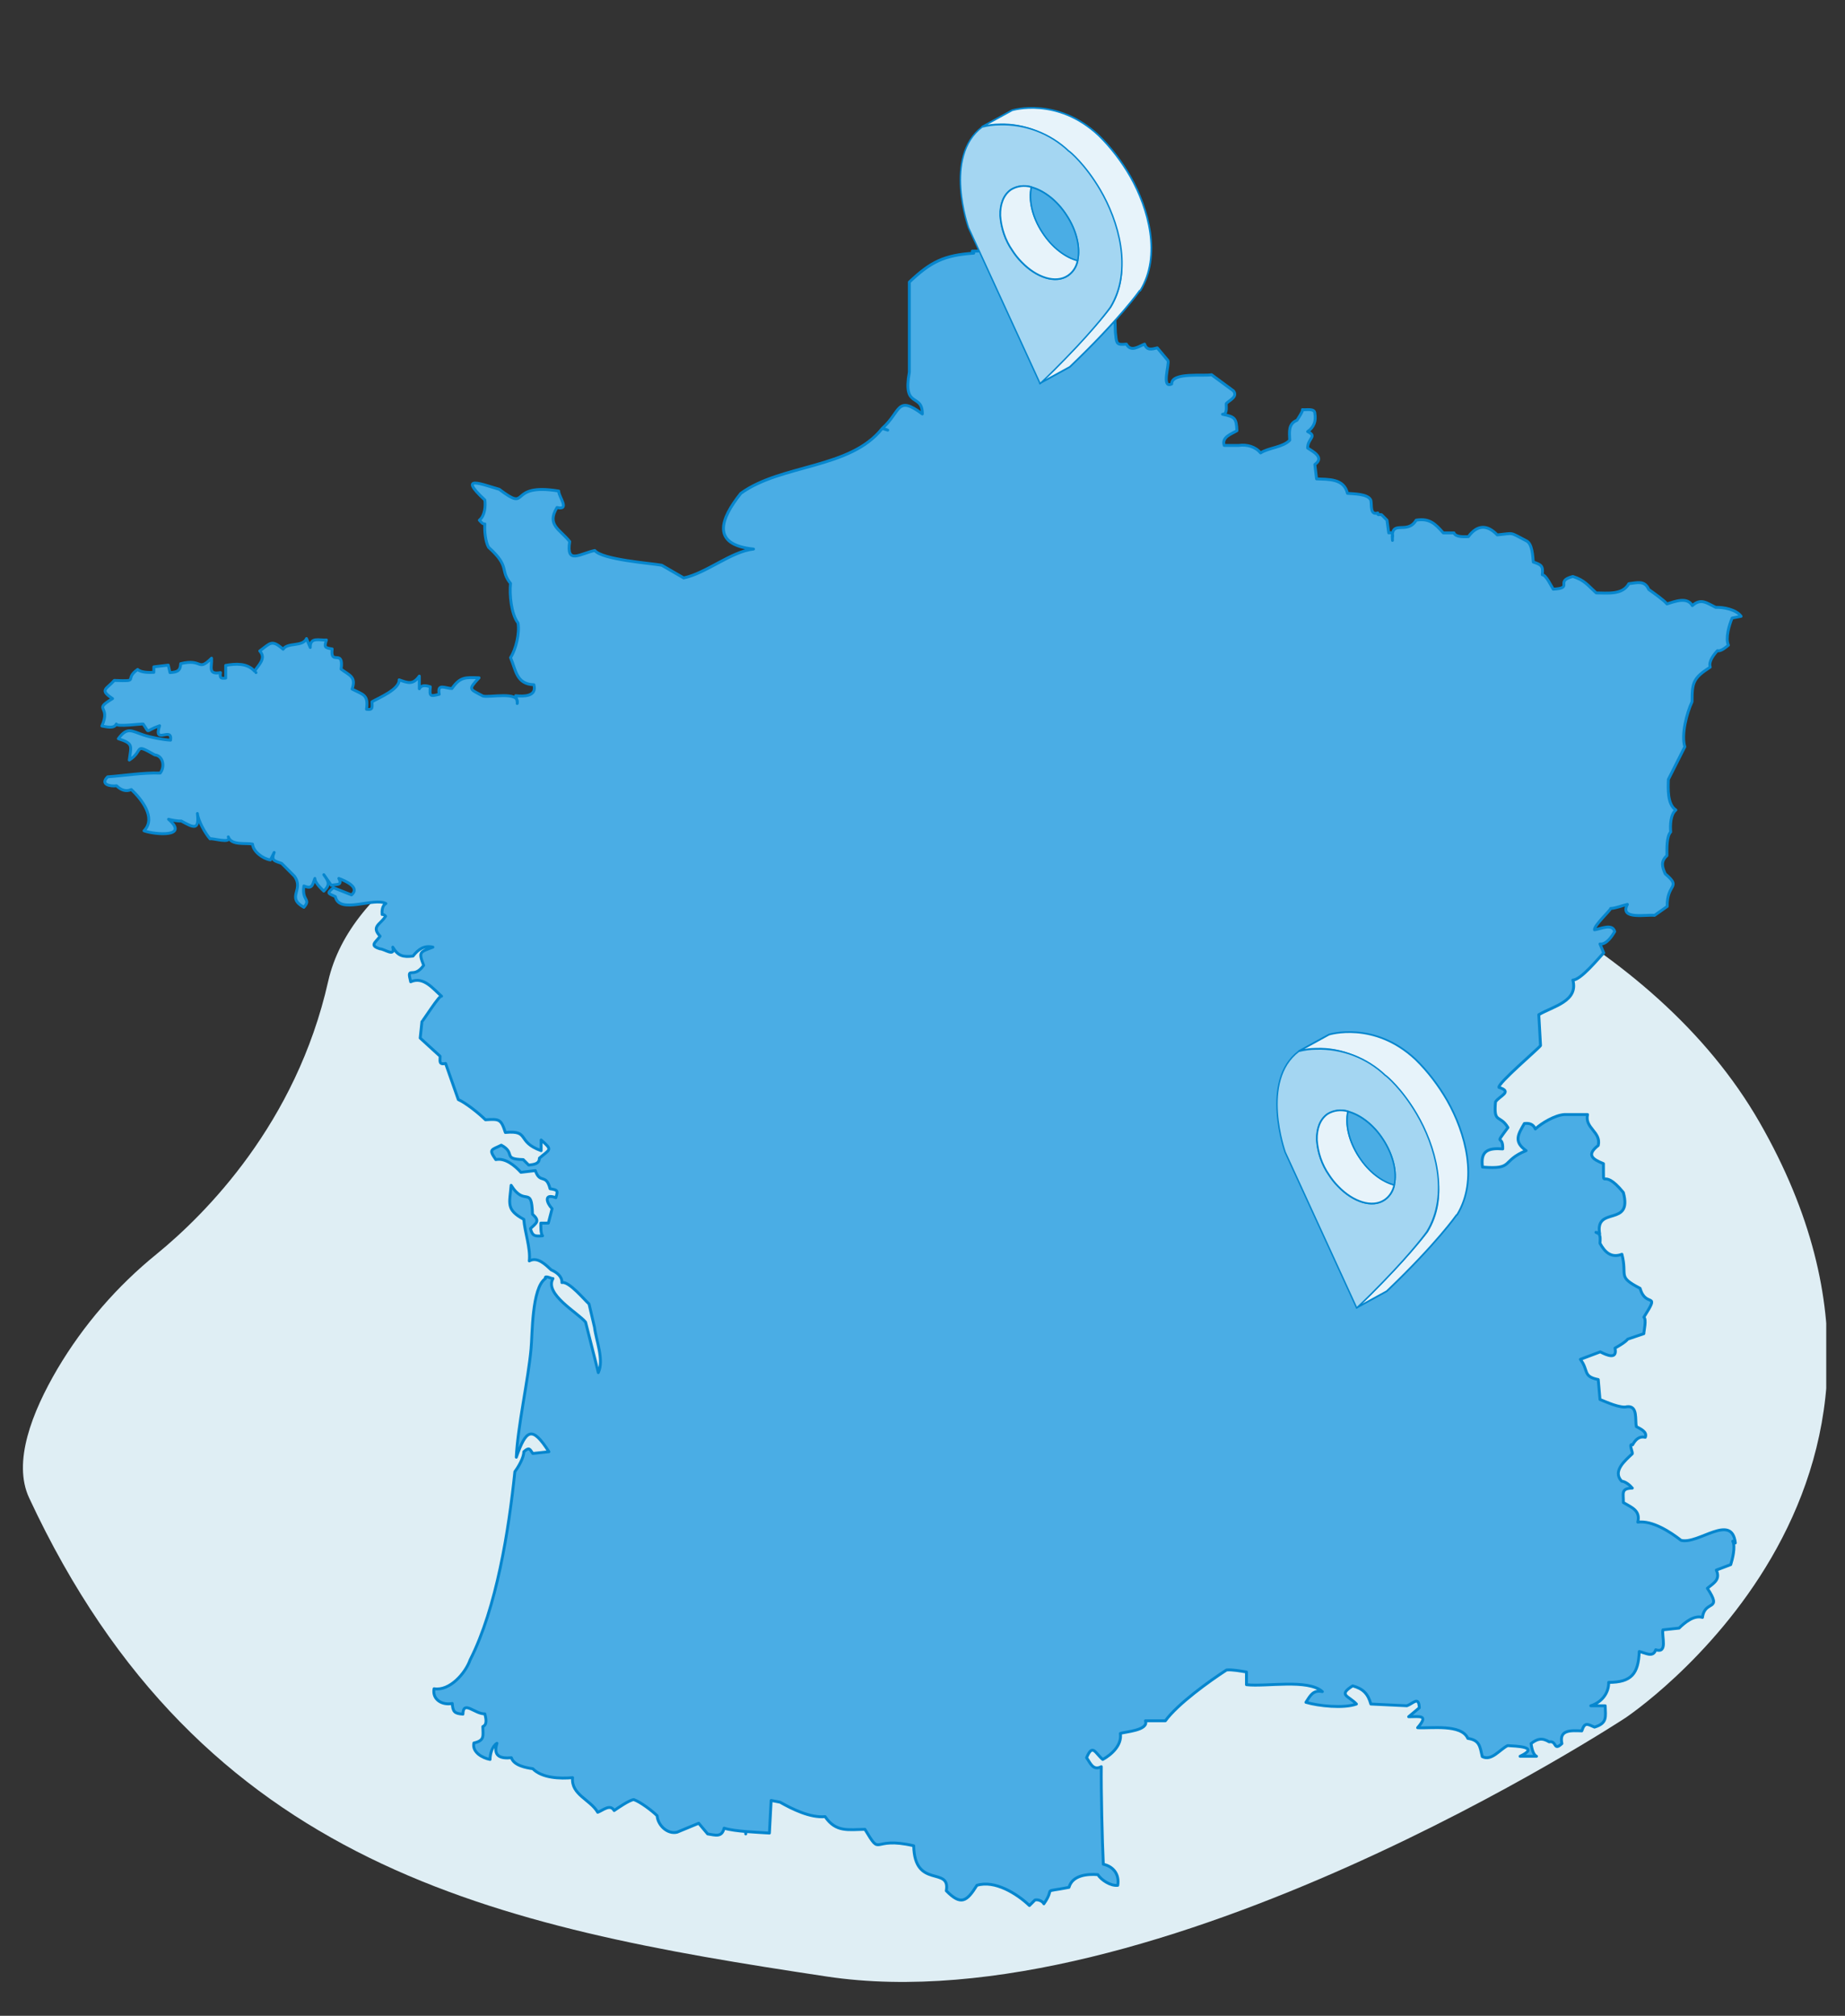
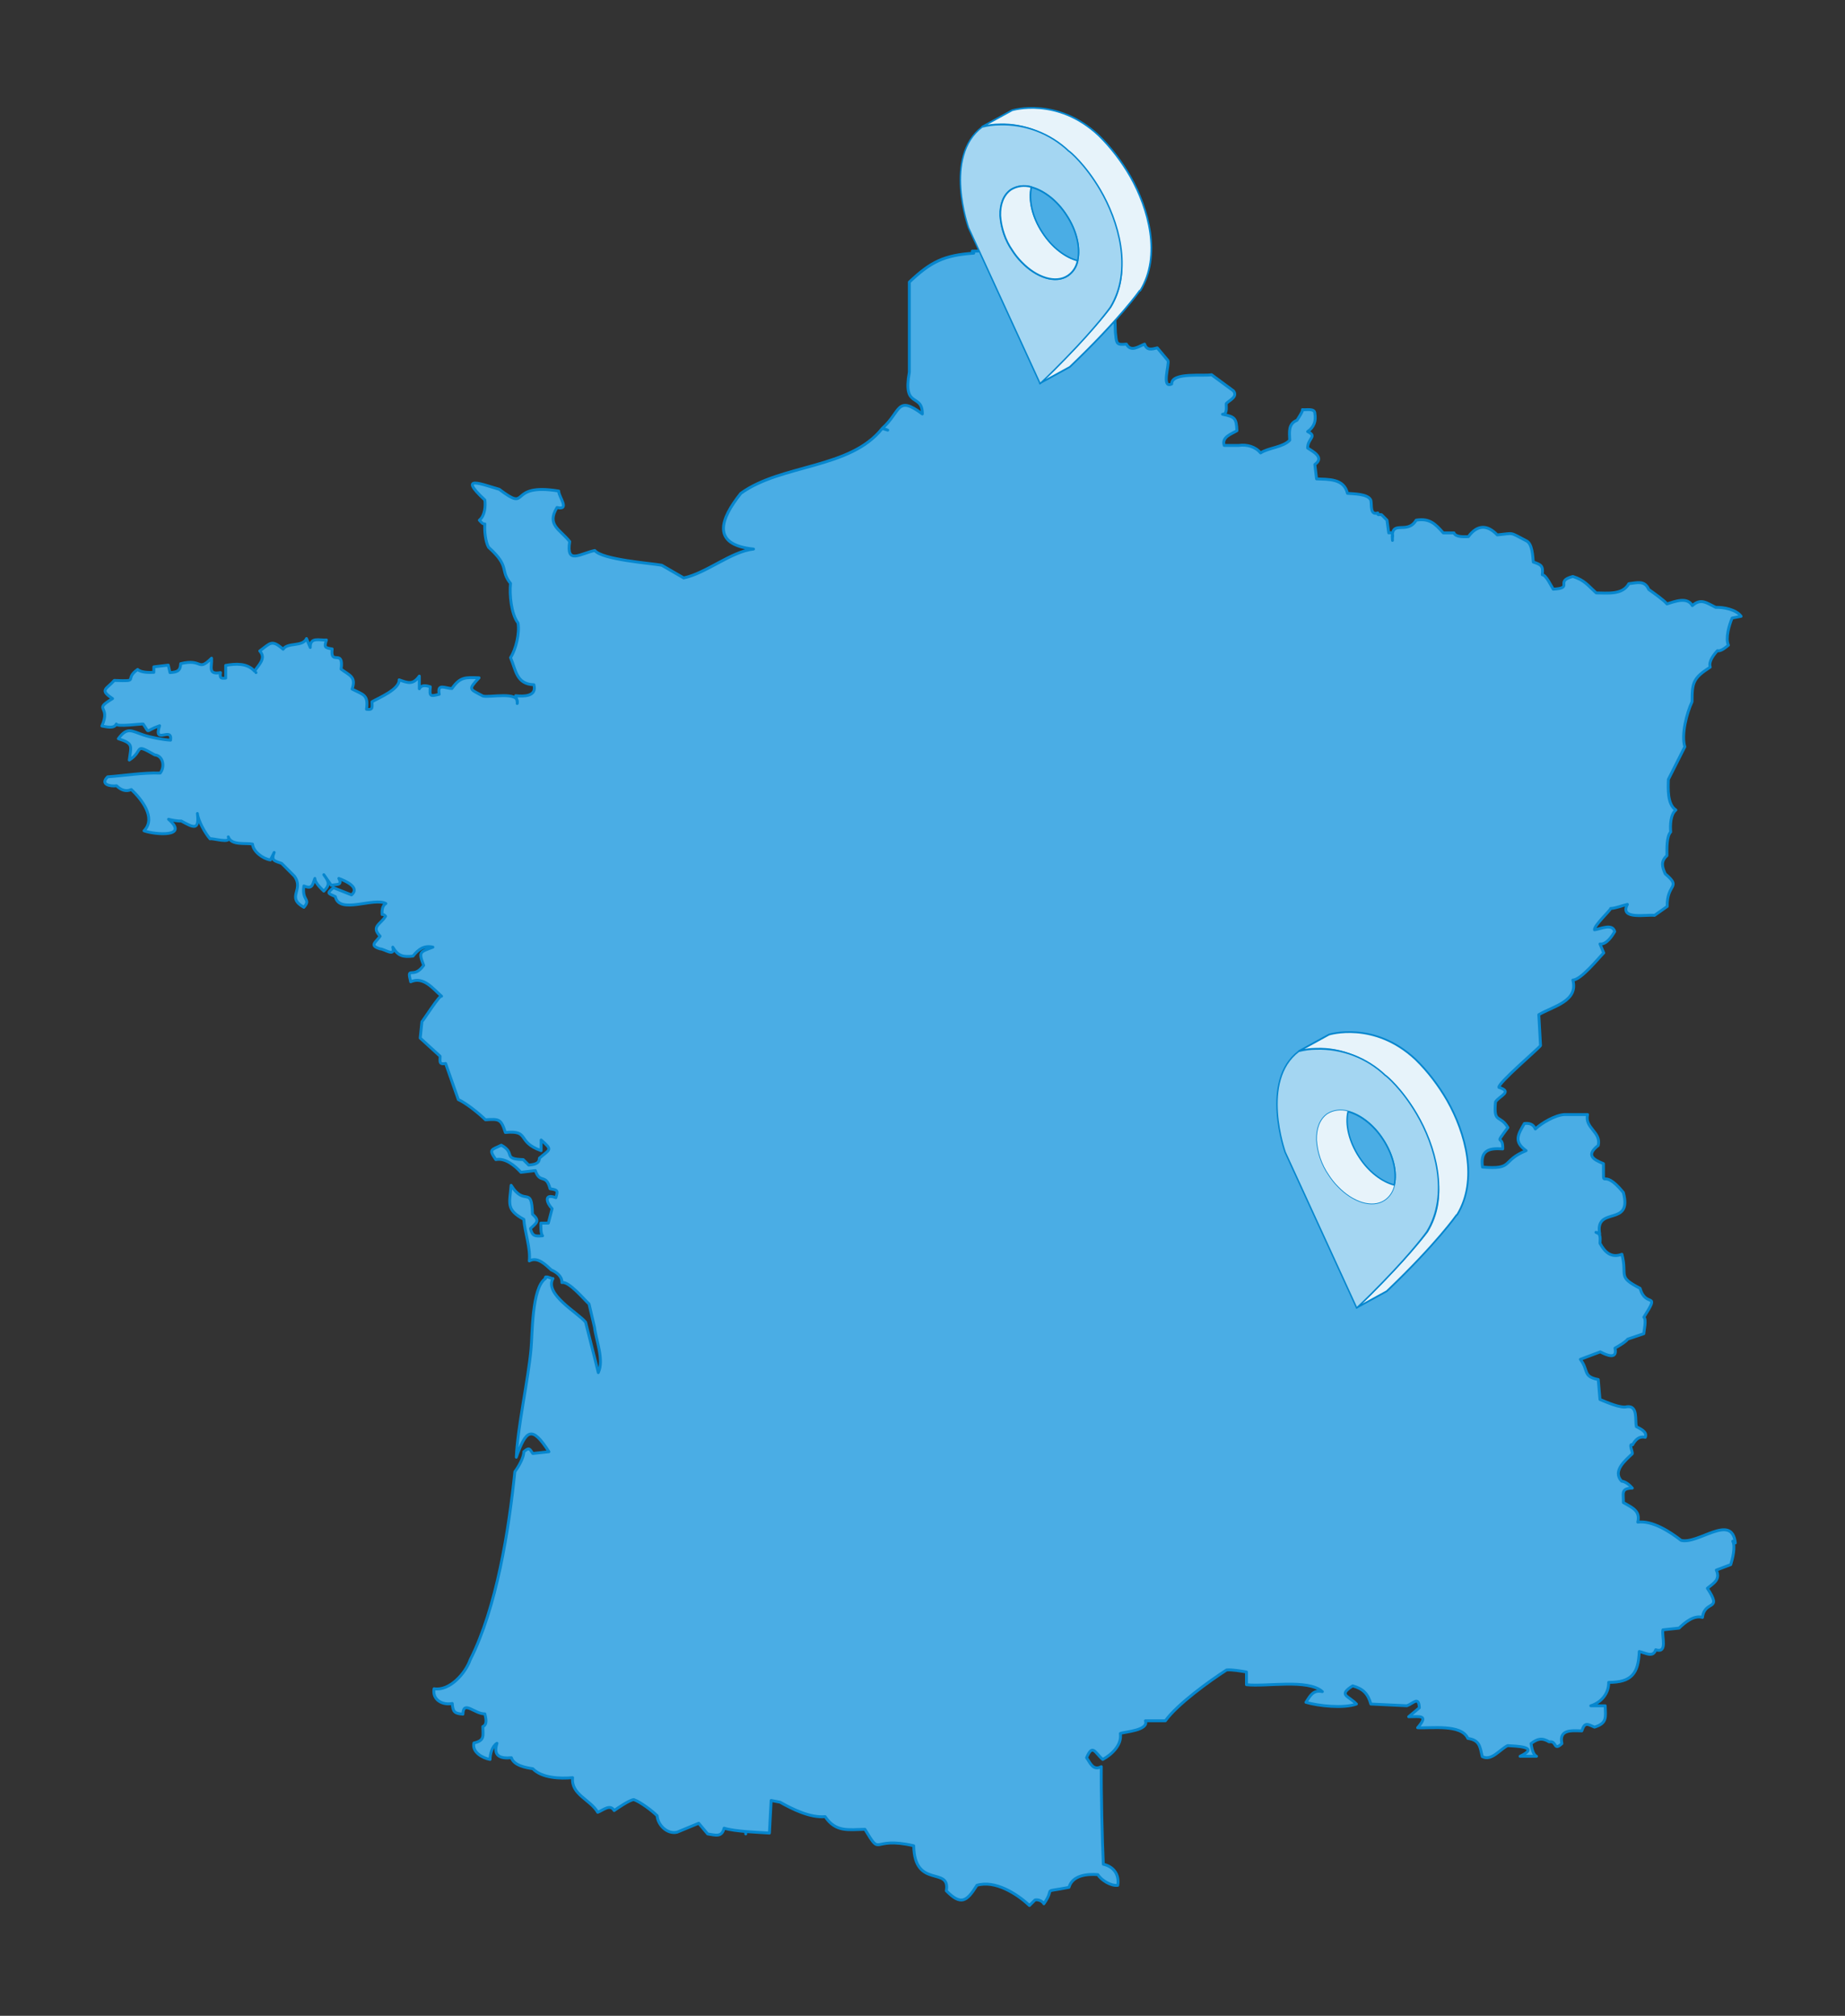
<svg xmlns="http://www.w3.org/2000/svg" id="Calque_2" version="1.1" viewBox="0 0 639.3 698.3">
  <rect x="0" y="0" width="639.3" height="698.3" fill="#333333" stroke="none" />
  <defs>
    <style> .st0 { fill: #dfeef4; } .st1 { fill: #e7f3fa; } .st2, .st3 { fill: #4aade5; } .st2, .st4, .st5, .st6 { stroke: #0586ce; stroke-linecap: round; stroke-linejoin: round; } .st7, .st4, .st5, .st6 { fill: none; } .st8 { fill: #a4d6f2; } .st4 { stroke-width: .5px; } .st6 { stroke-width: .6px; } .st9 { clip-path: url(#clippath); } </style>
    <clipPath id="clippath">
      <rect class="st7" x="8" y="248.5" width="625.4" height="438" transform="translate(-.6 .4) rotate(0)" />
    </clipPath>
  </defs>
  <g id="Groupe_486">
    <g>
      <g class="st9">
-         <path id="Tracé_1598" class="st0" d="M10.1,518.9c-5.8-12.4,1-29.7,9.8-44.7,9-15.2,20.7-28.7,34.4-39.8,16.9-13.8,48.3-45.2,59.4-94.4,15.5-68.8,173.3-91.4,173.3-91.4,0,0,249.7,13.1,322.7,140.2,72.9,127.1-46.5,206.3-46.5,206.3,0,0-162.4,106.8-276.7,89.6-114.3-17.2-216.6-37.4-276.4-165.8" />
-       </g>
-       <polygon class="st3" points="307.9 149.5 306.1 148.9 306.2 148.8 307.9 149.5" />
+         </g>
      <polygon class="st3" points="482.6 187.4 482.6 187.4 482.6 184.8 482.6 187.4" />
      <path class="st3" d="M600.8,533h0Z" />
      <path class="st3" d="M601.4,534.4c0-.2,0-.5-.2-.8.1.3.3.6.2.8Z" />
      <path class="st2" d="M601.3,534.5c-1.2-10.5-12.8.6-18.8-.9-3.7-2.9-10-7-15-6.3,1-4.1-2.2-5.1-5-6.8.1-3.1-1-4.9,3.1-5-.8-1-2.4-2.3-3.7-2.4-3.3-3.5,1.3-7.2,3.7-9.5.2-.6-1.4-3.7.1-3.1,1-1.8,2.3-3.1,4.4-2.6.8-2-1.9-3-3.1-3.7-.5-2.3.6-7.3-3.2-6.9-2.2.7-7.4-1.7-9.4-2.5l-.6-6.9c-5.5-1.1-3.2-3.1-6.2-7l6.9-2.6c2.3,1.2,6,2.8,5.1-1.3,1.1-.6,3.7-2.1,4.4-3.1l5.6-1.9c0-1,1-4.9,0-5.7,5.9-9.3.7-2.9-1.3-10-8.1-4.2-4.3-4.1-6.3-11.8-3.7,1.4-5.9-.7-7.6-3.8,0-1.1.5-3.6-1.4-3.8l1.3.6c-1.8-10,11.5-2.2,8.2-14.4-7.8-9.6-6.8.4-6.9-10-4-1.6-5.9-3.1-1.8-6.3,1.1-4.7-4.8-6-3.7-10.7h-8.1c-3.1.2-7.8,2.9-10,5-.7-1.7-2.1-2.1-3.8-1.9-2.2,3.8-3.8,6.3.6,9.4-8.8,3.6-4,6.6-15.1,5.7-.8-5.6,1.9-6.7,7-6.3.2-5.4-3.3-.5,1.8-7.4-2.8-4.7-5-1.1-4.3-8.9,1.4-2.1,6.1-3.5,1.2-5-.6-1.3,13.8-13.5,14.4-14.5l-.6-10.7c4.9-2.9,13.8-4.6,11.8-12,2.8,0,8.9-7.6,10.7-9.4l-1.3-3.1c2.2.3,4.2-2.7,5.1-4.3-.8-3-5.1-.8-7-.6-.2-1.5,5.6-6.8,5.6-7.4,1.6,0,4.3-1.1,5.8-1.4-2.9,5.5,6.9,3.4,9.4,3.8l4.4-3.1c-.2-8.1,5.2-6.3-.7-11.3-1.1-2.5-1.6-4.3.6-6.3,0-2.1-.2-6.6,1.3-8.2-.2-2.2-.1-6.1,1.8-7.6-3-1.9-2.7-7.5-2.6-10.6l5.7-11.3c-1.3-4.2.7-11.8,2.5-15.6,0-6.7.4-8.2,6.3-12-.7-1.9,1.3-4.4,2.5-5.7,1.1.4,3.1-1.3,3.8-1.9-1.1-2.4.3-7.1,1.3-9.4l3.1-.6c-1.7-2.4-6.2-3.2-8.8-3.1-3.1-1.5-5.1-3.3-8.1-.6-1.8-3.2-6.1-1.4-8.8-.6-1-1.3-4.9-4-6.3-5-1.4-3.3-4.1-2.3-6.9-2-2.2,4-7.5,3.2-11.3,3.2-3-2.7-4-4.4-8.1-5.7-6.5,1.7.5,4-6.8,4.4-.6-.9-2.5-5-3.8-5,.4-3.1-.4-3.5-3.1-4.4-.2-1.9-.3-6.5-2.5-7.4-6-3.1-3.9-2.6-10-2-3.5-3.7-7-3.5-10,.6-1.2,0-4.4.3-5-1.3h-3.7c-2.7-3.1-4.8-5.2-9.4-4.4-3.2,5.4-9-.9-8.2,7-.2-1.2.8-3-1.3-2.6l-.6-4.4-1.9-1.9c-.6-.2-1.5.4-1.3-.6-2.8.9-2-2.9-2.4-4.4-.9-2.3-6.2-2.2-8.1-2.4-1.2-5.2-6.6-4.8-10.7-5l-.6-5c3.4-2.4-.5-4.4-2.5-5.7,0-3.4,3.5-4,0-5.7,2.2-1.5,3-3.7,2.5-6.3,0-1.9-3.2-1.1-4.3-1.3.3.4-1.7,3.4-1.9,3.7-3.1,1.2-2.6,4.2-2.5,6.9-2.4,2.5-7.4,2.6-10.1,4.4-1.8-2.2-4.8-3-7.5-2.6-.1,0-5,0-5.1,0-1-2.9,2.6-4,4.4-5.1-.2-4.4-.7-4.8-5-5.7,1.8,0,1.2-2.6,1.3-3.7,1.1-1.2,4.1-2.3,2.5-4.4l-7.6-5.6c-2.4.6-13.9-1-13.8,3.2-3.7,1.8-.7-7-1.3-8.1l-3.7-4.4c-1.9.5-3.6,1-4.4-1.3-2.1.8-4.7,2.9-6.3,0-3.2.3-3.4,0-3.7-3.1-.4-1.7.4-9.8-2.5-10,.2-1.1-.1-1.5-1.3-1.3-.2-2.9-1.2-2.7-3.7-2.6l-5.7,1.9c-1.7,2.8-5,5.2-7,1.3-1.7-9.4-8.3-.3-7.6-11.4,3-3.5-.7-8.8-2.5-12-4.3,3.6-14,5.1-19.4,5l.5.7c-10.3.7-14.9,3-22.3,10v31.2c-2.4,13,4.5,7,4.5,14.5-9-6.7-7.4-.8-13.8,4.9l1.8.7-1.9-.6h0c-11.1,14.1-34.9,12.3-49,22.5-7.1,8.9-10.4,17.8,4.4,19.3-7.7.8-16.4,8.4-24.2,10l-7.6-4.4c-3.9-.7-20.6-1.9-23.2-5.1-5,1-10,5.1-8.7-3.1-3.4-4.3-8.1-5.7-4.4-11.8,4.7,1.1.5-3.8.6-5.7-18.3-3-9.5,7.8-20.6-.6-5.7-1.6-14.8-5.4-5,3.7.3,2.1,0,5.5-1.9,7,.4.4,1.2,1.5,1.9,1.3-.2,2.2.2,6.2,1.3,8.1,7.6,6.8,3.8,7.8,7.6,12.5-.4,3.7.2,10.6,2.6,13.7.6,3.4-.7,9.1-2.6,12,1.9,4.4,2,9.2,8.1,9.4,1.1,4.1-3.5,4.1-6.3,3.8,0,0,.8,2.8.5,2.7,1.1-4.5-9.9-1.9-11.9-2.6-4.6-2.5-5.2-2.1-1.3-6.3-4.8-.2-6.6-.3-9.4,3.7-2.3,0-5.2-2-4.4,2-3.2.8-3.4.8-3.1-2.6-1.3-.4-3.1-.8-3.8.7v-4.4c-2.2,3.1-3.9,2.4-7,1.3.2,3.3-7.2,6.3-9.4,7.6,0,1.7.5,3-1.9,2.6.7-5.1-1.1-5-5-7,1.5-4.3-.9-4.7-3.8-6.9,1-7.4-3.9-.9-3.1-7-2.6-.4-2.8-.6-2-3.1-2.4.2-5.7-1.2-5.6,2.6l-1.3-3.1c-1.4,3-6.5,1.2-8.1,3.7-4-3.5-4.4-2.1-8.1.6,2.4,2.6-.5,4.9-1.8,7-2.6-2.9-6.6-2.6-10-2v4.4c-1.7.2-2.1,0-1.8-1.9-4.5.8-2.9-2-3.1-5-5,4.9-2.9,0-10.7,1.9-.1,2.7-1.4,2.9-3.7,3.1l-.6-2.6-5,.6v1.9c-1.5.1-4.5.1-5.6-1-5,3.5,1.1,4.2-8.1,3.8-2.7,3.1-5.3,3.2-.6,6.3-7.1,4.3-.4,2.1-3.7,9.5,1.4.2,4.2,1.1,5-.7-.1,1.1,8.8-.1,9.3,0,2.5,3.5.3,2.5,5.7.6-2.3,6.9,4.5,0,3.8,5-2.4-.1-7.1-1-9.4-1.8-4.2-1.4-5.6-2.9-8.7,1.3,5.4,1.7,4.4,2.5,3.8,7.4,5.2-3.3,1.3-6.1,8.8-1.8,3,.3,3.6,4.2,1.9,6.3-6-.2-12.5.9-18.2,1.3-2.7,2.6.8,3.4,3.1,3.1,1.4,1.4,3.2,2.2,5.1,1.3,3.4,3.2,8.8,9.8,4.4,14.3,3.9,1.4,15.8,2.3,8.5-4,1.1.3,3.3.7,4.4.6,4.2,2.3,6.3,3.5,5.6-2.6.3,2.6,2.7,6.9,4.4,8.8.7-.4,7.6,1.9,6.3-.7,1.1,3.1,6,2,8.4,2.5.2,2.6,3.6,5.1,6.2,5.5l1.3-2.6c-1.2,2.9.2,2.9,2.6,3.8l4.4,4.4c3.5,4.8-3,7.3,3.3,10.8,2.6-3-.8-2.1,0-7.4,2.9,1.2,2.9-.2,3.8-2.6,0,1.5,2.2,3.5,3.1,4.4,2.3-2.3,1.7-3.3,0-5.7l2.6,3.7c1.7-.5,4,.2,2.6-2.4,2.2.8,7.5,3.1,4.4,5.7-1.6-.6-4.7-1.9-6.3-2.5-2.4,2.1-1.8,1.9.7,3.1,1.3,6.3,13.4.1,17.5,2.4-1.3.7-1.4,2.6-1.3,3.8.4-.1.9.2,1.2.6-1.8,2.9-5.1,3.5-1.9,6.9-1.5,2.2-3.9,3.2,0,4.4,1.5,0,5.3,3,4.4-.6,1.8,3.1,3.6,3.5,7,3.1,1.8-2.3,3.8-3.8,6.9-3.1-4.4,1.7-5.1,1.5-3.2,6.3-3.6,5.1-6-.2-4.5,5.7,4.5-2,7.8,2.5,10.7,5-.5-.8-6.5,8.7-6.8,8.8l-.6,5.7,6.9,6.3c0,1.7-.5,3,1.9,2.5l4.4,12.5c2.7,1.2,7.3,4.9,9.4,7,4.8-.3,5.4-.3,6.9,4.4,8.7-.8,3.7,3.2,12.4,6.3v-3.7c4.1,3.6,3.1,3.1-.6,6.3,0,2.1-2.1,2.2-3.7,2.4l-1.9-1.9c-7.4-.2-2.4-2.2-7.6-5-3.4,1.7-4.5,1.3-1.9,5,3.3-.7,6.7,2.2,8.7,4.4l5-.6c1.6,4.8,3.7.8,5.1,6.3,2.6.4,2.8.6,2,3.1-4.2-1.6-3.3,1.7-1.3,3.8l-1.3,5h-2.6c0,.9-.1,3.7.6,4.4-2.6.2-3.5.2-4.2-2.5,2.1-2,3.4-2.6.7-5-.3-10.3-2.6-2.3-7.4-10-.5,6.3-1.9,8.4,4.4,11.8.3,4.4,2.4,10,1.9,14.4,2.9-1.6,5.7,1.4,7.6,3.1,1.8.8,3.8,2.2,3.7,4.4,2.4-.6,7.9,6.1,9.4,7.4l1.9,8.1c.5,4.4,3.4,11.3,1.3,15.7-.7-3.1-3.6-14.2-4.4-17.5-2.6-3.2-14.4-9.7-11.3-15.1-.3.2-3.1-1.4-2.6,0-4.8,3.2-4.5,19.5-5,24.4-.9,10.2-4.7,27.4-5.1,37.5,3.4-9.6,5.4-11.1,11.3-1.9l-5.6.6c-1.1-1.7-1.3-2.2-3.1-.6,0,2.1-1.9,5.3-3.1,6.9-2.1,20.2-6.3,47.1-15.5,65.2-1.6,4.6-7.1,10.9-12.5,10-.7,3.8,2.9,5.8,6.3,5.1.2,2.9.8,3.5,3.7,3.7.1-5,4.1,0,7.6-.1.3,1.3,1,3.7-.7,4.4,0,3.2.8,4.8-3.1,5.7-.7,3.2,3,5.2,5.6,5.7,0-1.8.7-4.6,2.4-5.6-1.4,4.3,1,5.4,5,5,.8,2.7,5.2,3.5,7.4,3.8,3.2,3.3,9.6,3.5,13.8,3.1-.6,5.9,6.2,7.6,8.7,12,1.9-.7,4.3-3,5.7-.6,1.3-.9,5.2-3.6,6.8-3.8,2.3.8,6.4,3.9,8.1,5.6.2,3.2,3.5,6.5,6.9,5.7l7.5-3.1,3.1,3.7c2.7.4,4.9,1.3,5.7-2,3.9,1.2,11.5,1.4,15.7,1.7l.6-11.3,3.1.6c4.2,2.4,10.5,5.5,15.6,5,3.7,5.5,8.1,4.5,13.8,4.4,6,10,1.9,2.2,16.9,5.7.3,15.2,12.8,6.9,11.3,15.6,5.1,5.2,7.1,3.7,10.6-1.9,6.2-1.9,13.9,2.9,18.2,7l1.9-1.9c1-.3,2.6.3,3.1,1.3,4.3-6.1-1.4-3.7,8.7-5.7,1.2-4.2,6.3-4.7,10-4.4,1.2,1.9,4.5,4,6.9,3.7.6-3.7-1.4-6.5-5-7.3-.4-8.2-.8-25.8-.7-33.8-2.9,1.5-3.8-1.3-5.1-3.1,2.1-5,2.9-1.7,5.6.6,3.1-1.7,6.7-5,6.1-9,1.4-.6,9.9-1,8.7-4.4h6.9c4.2-5.8,15.3-13.8,21.2-17.6,1.9-.2,5,.4,6.9.7v4.4c6.8.8,21.3-2.1,26.3,2.4-3.2-.7-4.2,1.4-5.7,3.7,4.4,1.3,13.1,2.2,17.5.6-2.7-2.9-6.5-3-1.3-6.3,3.6,1,5.3,2.7,6.3,6.3l12.5.6c2.2-.8,4.1-3.5,4.3.7l-3.7,3.1c3.8,0,7.1-.8,3.1,3.8,4.4.3,15.2-1.4,17.4,3.7,4.1.6,4.2,2.8,5,6.3,3.2,1.7,6.1-2.5,8.8-3.8,2.7.2,11.5.3,4.3,3.7h5.7c-1.3-.6-1.7-3.2-1.9-4.4,2.2-1.7,3.8-2.1,6.3-.6,2.7-.5,1.4,3.4,4.4.6-1.1-5,3.4-4.5,6.9-4.4,1-3.1,1.9-2.4,4.4-1.3,4.5-1.4,3.8-3.5,3.7-7.4h-5c3.6-1.1,6.3-4.3,6.2-8.1,7.9,0,10.3-3,10.6-10.7,2,.4,4.8,2.3,5.7-.6,4.3,1.4,2-4.8,2.5-6.9l5.6-.6c1.9-1.9,5.2-4.6,8.1-3.7.8-6.3,7.1-1.9,1.7-10.1,2.2-1.8,4.6-3,3.1-6.3l5-1.9c.6-1.9,1.7-6.2.7-8.1.2,0,.3,0,.4,0h0Z" />
      <polyline class="st5" points="258.4 635 258.4 635.3 258.4 635" />
      <line class="st5" x1="88.7" y1="233" x2="88.7" y2="233" />
      <path id="Tracé_1609" class="st1" d="M394.9,100.7s-6.8,9.8-24.2,26.4l-10.4,5.7c3.4-3.2,6.4-6.2,9-8.9,10.9-11.2,15.5-17.5,15.5-17.5,14-23.2-15-53.4-15-53.4-6-6.5-14.6-10.2-23.5-9.9-2,0-4,.3-6,.8l10.4-5.7s15.6-4.8,30,8.7c4.3,4.2,8,9.1,11,14.3,6.3,11.1,10.8,27.4,3.4,39.5" />
      <path id="Tracé_1610" class="st6" d="M394.9,100.7s-6.8,9.8-24.2,26.4l-10.4,5.7c3.4-3.2,6.4-6.2,9-8.9,10.9-11.2,15.5-17.5,15.5-17.5,14-23.2-15-53.4-15-53.4-6-6.5-14.6-10.2-23.5-9.9-2,0-4,.3-6,.8l10.4-5.7s15.6-4.8,30,8.7c4.3,4.2,8,9.1,11,14.3,6.3,11.1,10.8,27.4,3.4,39.5h0Z" />
      <path id="Tracé_1611" class="st8" d="M370.4,52.4c-6.5-6.2-15.2-9.5-24.1-9.2-2,0-4,.3-6,.8h0c-13.5,10.2-4.7,34.9-4.7,34.9l24.8,54c3.4-3.2,6.4-6.2,9-8.9,10.9-11.2,15.3-17.5,15.3-17.5,8-13,2.8-30.1-3.5-40.8-5.3-9-10.6-13.2-10.6-13.2M373.4,90.3c-.4,2.1-1.6,4-3.4,5.2-4.2,2.8-10.8.7-16-4.7-1.2-1.2-2.3-2.6-3.2-4-2.5-3.6-3.9-7.8-4.2-12.1-.1-3.9,1.1-7.2,3.7-9,2.1-1.3,4.7-1.6,7.1-.9,4.2,1.1,8.8,4.5,12.1,9.6,3.6,5.4,4.9,11.4,3.9,15.8" />
      <path id="Tracé_1612" class="st4" d="M370.4,52.4c-6.5-6.2-15.2-9.5-24.1-9.2-2,0-4,.3-6,.8h0c-13.5,10.2-4.7,34.9-4.7,34.9l24.8,54c3.4-3.2,6.4-6.2,9-8.9,10.9-11.2,15.3-17.5,15.3-17.5,8-13,2.8-30.1-3.5-40.8-5.3-9-10.6-13.2-10.6-13.2h0ZM373.4,90.3c-.4,2.1-1.6,4-3.4,5.2-4.2,2.8-10.8.7-16-4.7-1.2-1.2-2.3-2.6-3.2-4-2.5-3.6-3.9-7.8-4.2-12.1-.1-3.9,1.1-7.2,3.7-9,2.1-1.3,4.7-1.6,7.1-.9,4.2,1.1,8.8,4.5,12.1,9.6,3.6,5.4,4.9,11.4,3.9,15.8h0Z" />
      <path id="Tracé_1613" class="st1" d="M373.4,90.3c-.4,2.1-1.6,4-3.4,5.2-4.2,2.8-10.8.7-16-4.7-1.2-1.2-2.3-2.6-3.2-4-2.5-3.6-3.9-7.8-4.2-12.1-.1-3.9,1.1-7.2,3.7-9,2.1-1.3,4.7-1.6,7.1-.9-1,4.4.3,10.4,3.9,15.8,3.4,5.1,7.9,8.5,12.1,9.6" />
      <path id="Tracé_1614" class="st6" d="M373.4,90.3c-.4,2.1-1.6,4-3.4,5.2-4.2,2.8-10.8.7-16-4.7-1.2-1.2-2.3-2.6-3.2-4-2.5-3.6-3.9-7.8-4.2-12.1-.1-3.9,1.1-7.2,3.7-9,2.1-1.3,4.7-1.6,7.1-.9-1,4.4.3,10.4,3.9,15.8,3.4,5.1,7.9,8.5,12.1,9.6h0Z" />
      <path id="Tracé_1615" class="st3" d="M373.4,90.3c-4.2-1.1-8.8-4.5-12.1-9.6-3.6-5.4-4.9-11.4-3.9-15.8,4.2,1.1,8.8,4.5,12.1,9.6,3.6,5.4,4.9,11.4,3.9,15.8" />
      <path id="Tracé_1616" class="st4" d="M373.4,90.3c-4.2-1.1-8.8-4.5-12.1-9.6-3.6-5.4-4.9-11.4-3.9-15.8,4.2,1.1,8.8,4.5,12.1,9.6,3.6,5.4,4.9,11.4,3.9,15.8h0Z" />
      <path id="Tracé_1609-2" class="st1" d="M504.7,420.9s-6.8,9.8-24.2,26.4l-10.4,5.7c3.4-3.2,6.4-6.2,9-8.9,10.9-11.2,15.5-17.5,15.5-17.5,14-23.2-15-53.4-15-53.4-6-6.5-14.6-10.2-23.5-9.9-2,0-4,.3-6,.8l10.4-5.7s15.6-4.9,30,8.6c4.3,4.2,8,9.1,11,14.3,6.3,11.1,10.8,27.4,3.4,39.5" />
      <path id="Tracé_1610-2" class="st6" d="M504.7,420.9s-6.8,9.8-24.2,26.4l-10.4,5.7c3.4-3.2,6.4-6.2,9-8.9,10.9-11.2,15.5-17.5,15.5-17.5,14-23.2-15-53.4-15-53.4-6-6.5-14.6-10.2-23.5-9.9-2,0-4,.3-6,.8l10.4-5.7s15.6-4.9,30,8.6c4.3,4.2,8,9.1,11,14.3,6.3,11.1,10.8,27.4,3.4,39.5h0Z" />
      <path id="Tracé_1611-2" class="st8" d="M480.1,372.6c-6.5-6.2-15.2-9.5-24.1-9.2-2,0-4,.3-6,.8h0c-13.5,10.2-4.7,34.9-4.7,34.9l24.8,54c3.4-3.2,6.4-6.2,9-8.9,10.9-11.2,15.3-17.5,15.3-17.5,8-13,2.8-30.1-3.5-40.8-5.3-9-10.6-13.2-10.6-13.2M483.1,410.5c-.4,2.1-1.6,4-3.4,5.2-4.2,2.8-10.8.7-16-4.7-1.2-1.2-2.3-2.6-3.2-4-2.5-3.6-3.9-7.8-4.2-12.1-.1-3.9,1.1-7.2,3.7-9,2.1-1.3,4.7-1.6,7.1-.9,4.2,1.1,8.8,4.5,12.1,9.6,3.6,5.5,4.9,11.4,3.9,15.8" />
      <path id="Tracé_1612-2" class="st4" d="M480.1,372.6c-6.5-6.2-15.2-9.5-24.1-9.2-2,0-4,.3-6,.8h0c-13.5,10.2-4.7,34.9-4.7,34.9l24.8,54c3.4-3.2,6.4-6.2,9-8.9,10.9-11.2,15.3-17.5,15.3-17.5,8-13,2.8-30.1-3.5-40.8-5.3-9-10.6-13.2-10.6-13.2h0ZM483.1,410.5c-.4,2.1-1.6,4-3.4,5.2-4.2,2.8-10.8.7-16-4.7-1.2-1.2-2.3-2.6-3.2-4-2.5-3.6-3.9-7.8-4.2-12.1-.1-3.9,1.1-7.2,3.7-9,2.1-1.3,4.7-1.6,7.1-.9,4.2,1.1,8.8,4.5,12.1,9.6,3.6,5.5,4.9,11.4,3.9,15.8h0Z" />
      <path id="Tracé_1613-2" class="st1" d="M483.1,410.5c-.4,2.1-1.6,4-3.4,5.2-4.2,2.8-10.8.7-16-4.7-1.2-1.2-2.3-2.6-3.2-4-2.5-3.6-3.9-7.8-4.2-12.1-.1-3.9,1.1-7.2,3.7-9,2.1-1.3,4.7-1.6,7.1-.9-1,4.4.3,10.4,3.9,15.8,3.4,5.1,7.9,8.5,12.1,9.6" />
-       <path id="Tracé_1614-2" class="st6" d="M483.1,410.5c-.4,2.1-1.6,4-3.4,5.2-4.2,2.8-10.8.7-16-4.7-1.2-1.2-2.3-2.6-3.2-4-2.5-3.6-3.9-7.8-4.2-12.1-.1-3.9,1.1-7.2,3.7-9,2.1-1.3,4.7-1.6,7.1-.9-1,4.4.3,10.4,3.9,15.8,3.4,5.1,7.9,8.5,12.1,9.6h0Z" />
      <path id="Tracé_1615-2" class="st3" d="M483.1,410.5c-4.2-1.1-8.8-4.5-12.1-9.6-3.6-5.5-4.9-11.4-3.9-15.8,4.2,1.1,8.8,4.5,12.1,9.6,3.6,5.5,4.9,11.4,3.9,15.8" />
      <path id="Tracé_1616-2" class="st4" d="M483.1,410.5c-4.2-1.1-8.8-4.5-12.1-9.6-3.6-5.5-4.9-11.4-3.9-15.8,4.2,1.1,8.8,4.5,12.1,9.6,3.6,5.5,4.9,11.4,3.9,15.8h0Z" />
      <rect class="st7" width="639.3" height="698.3" />
    </g>
  </g>
</svg>